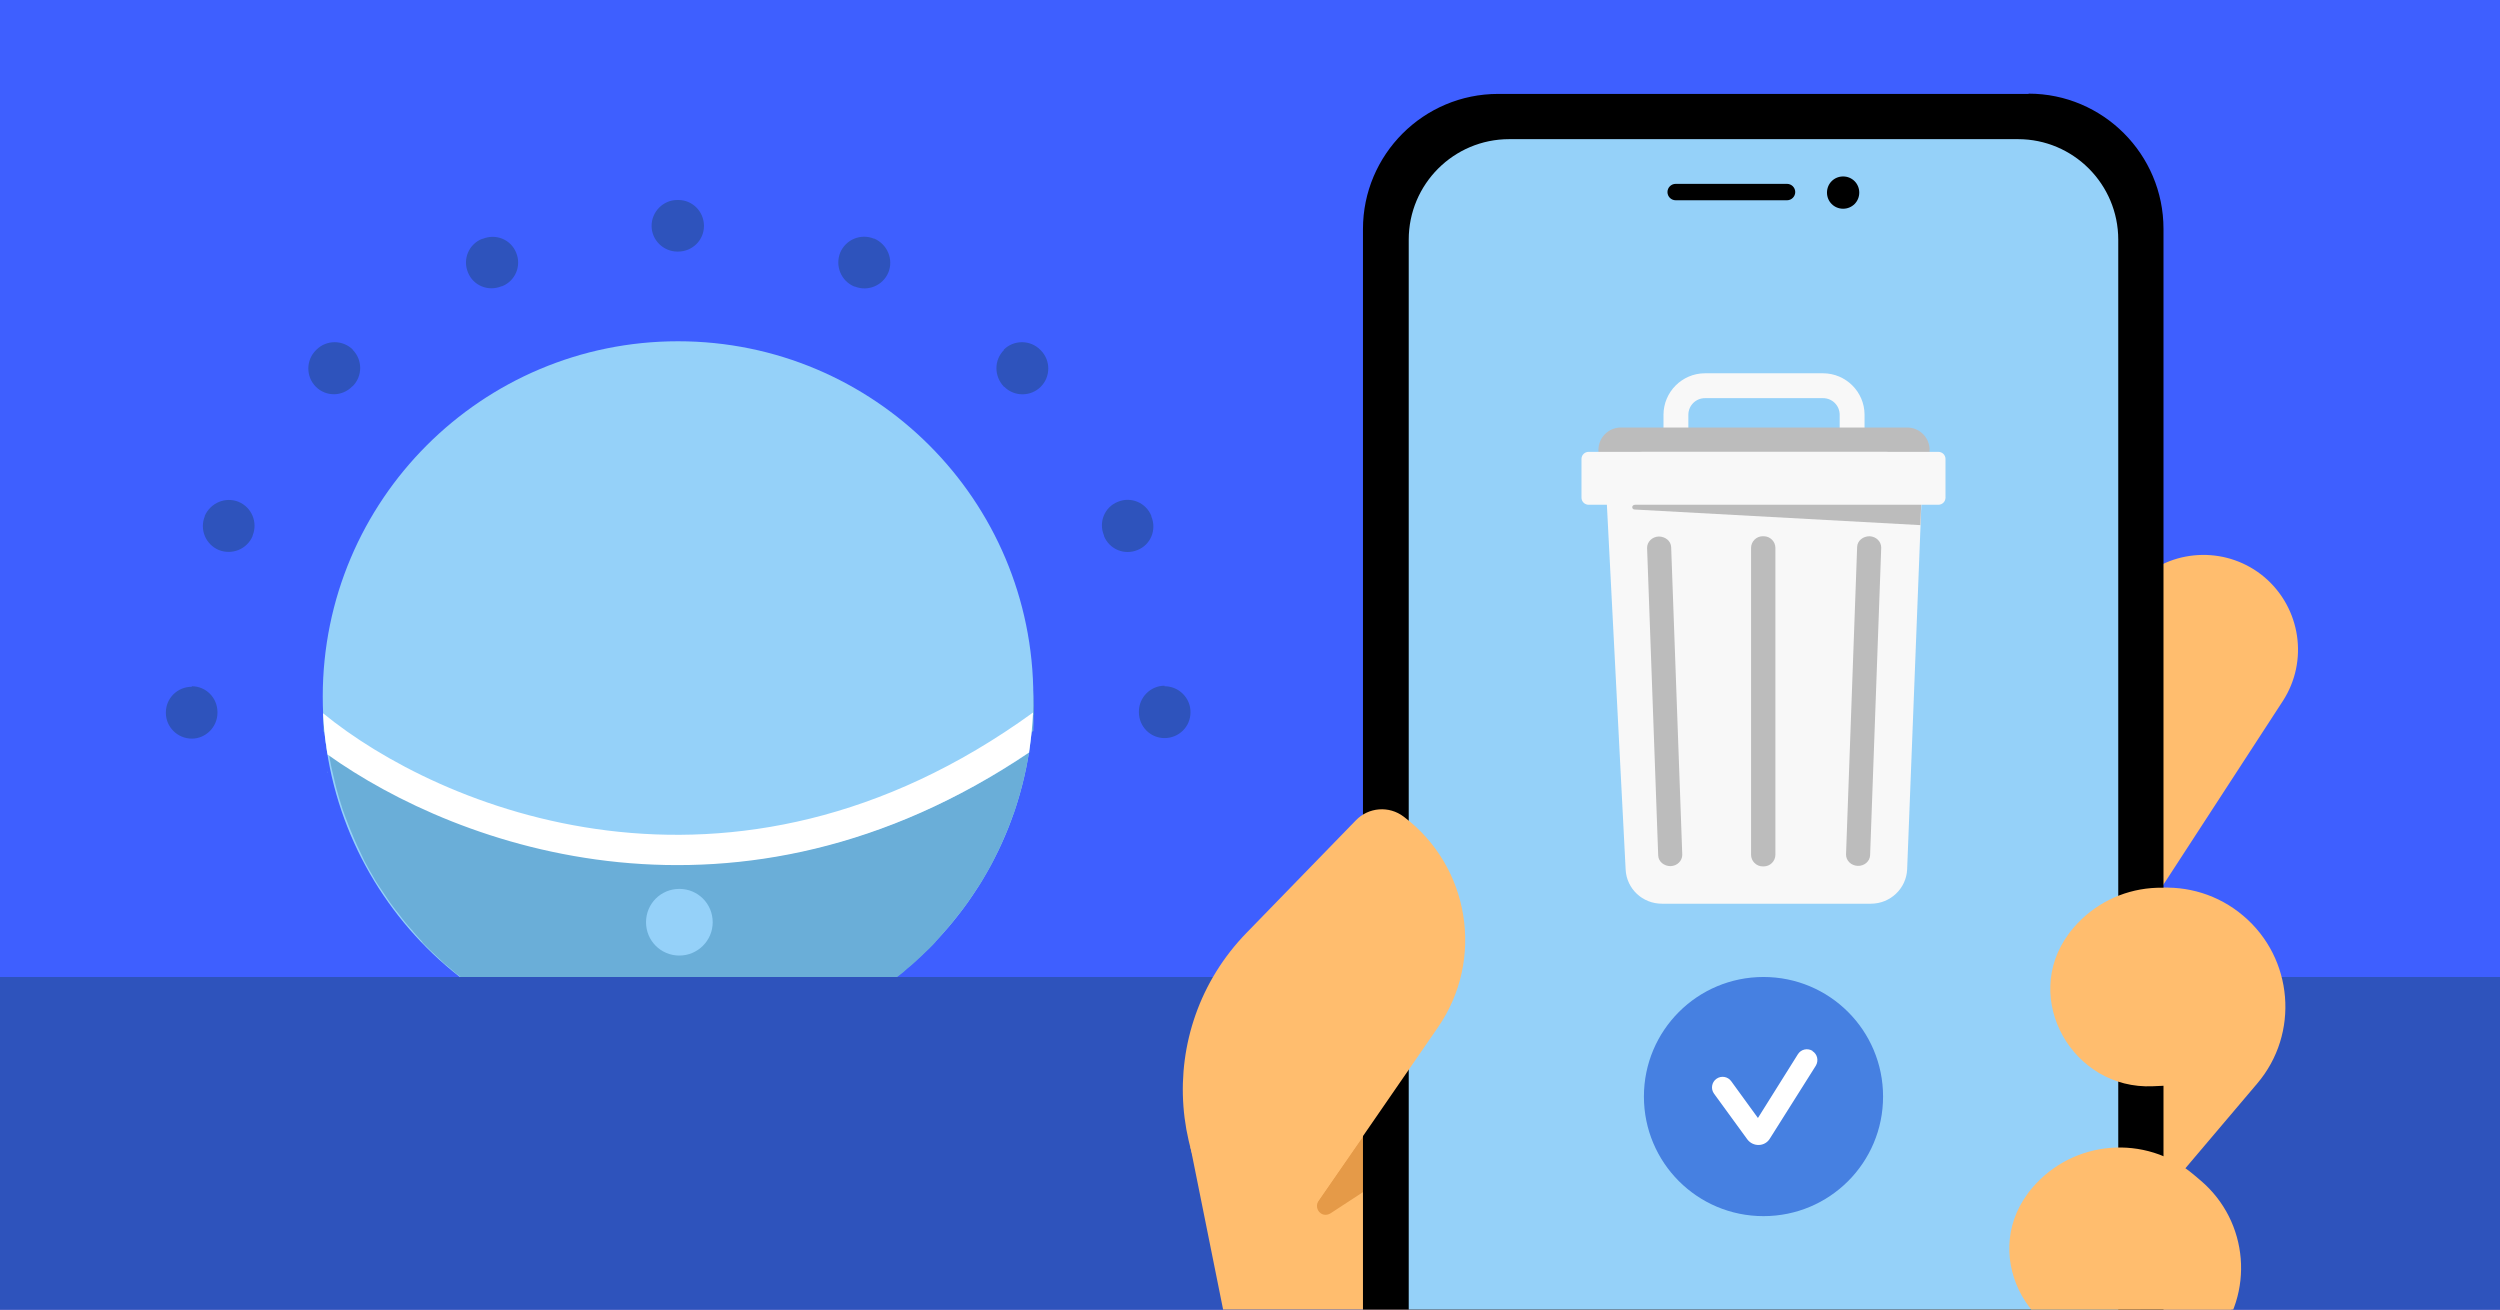
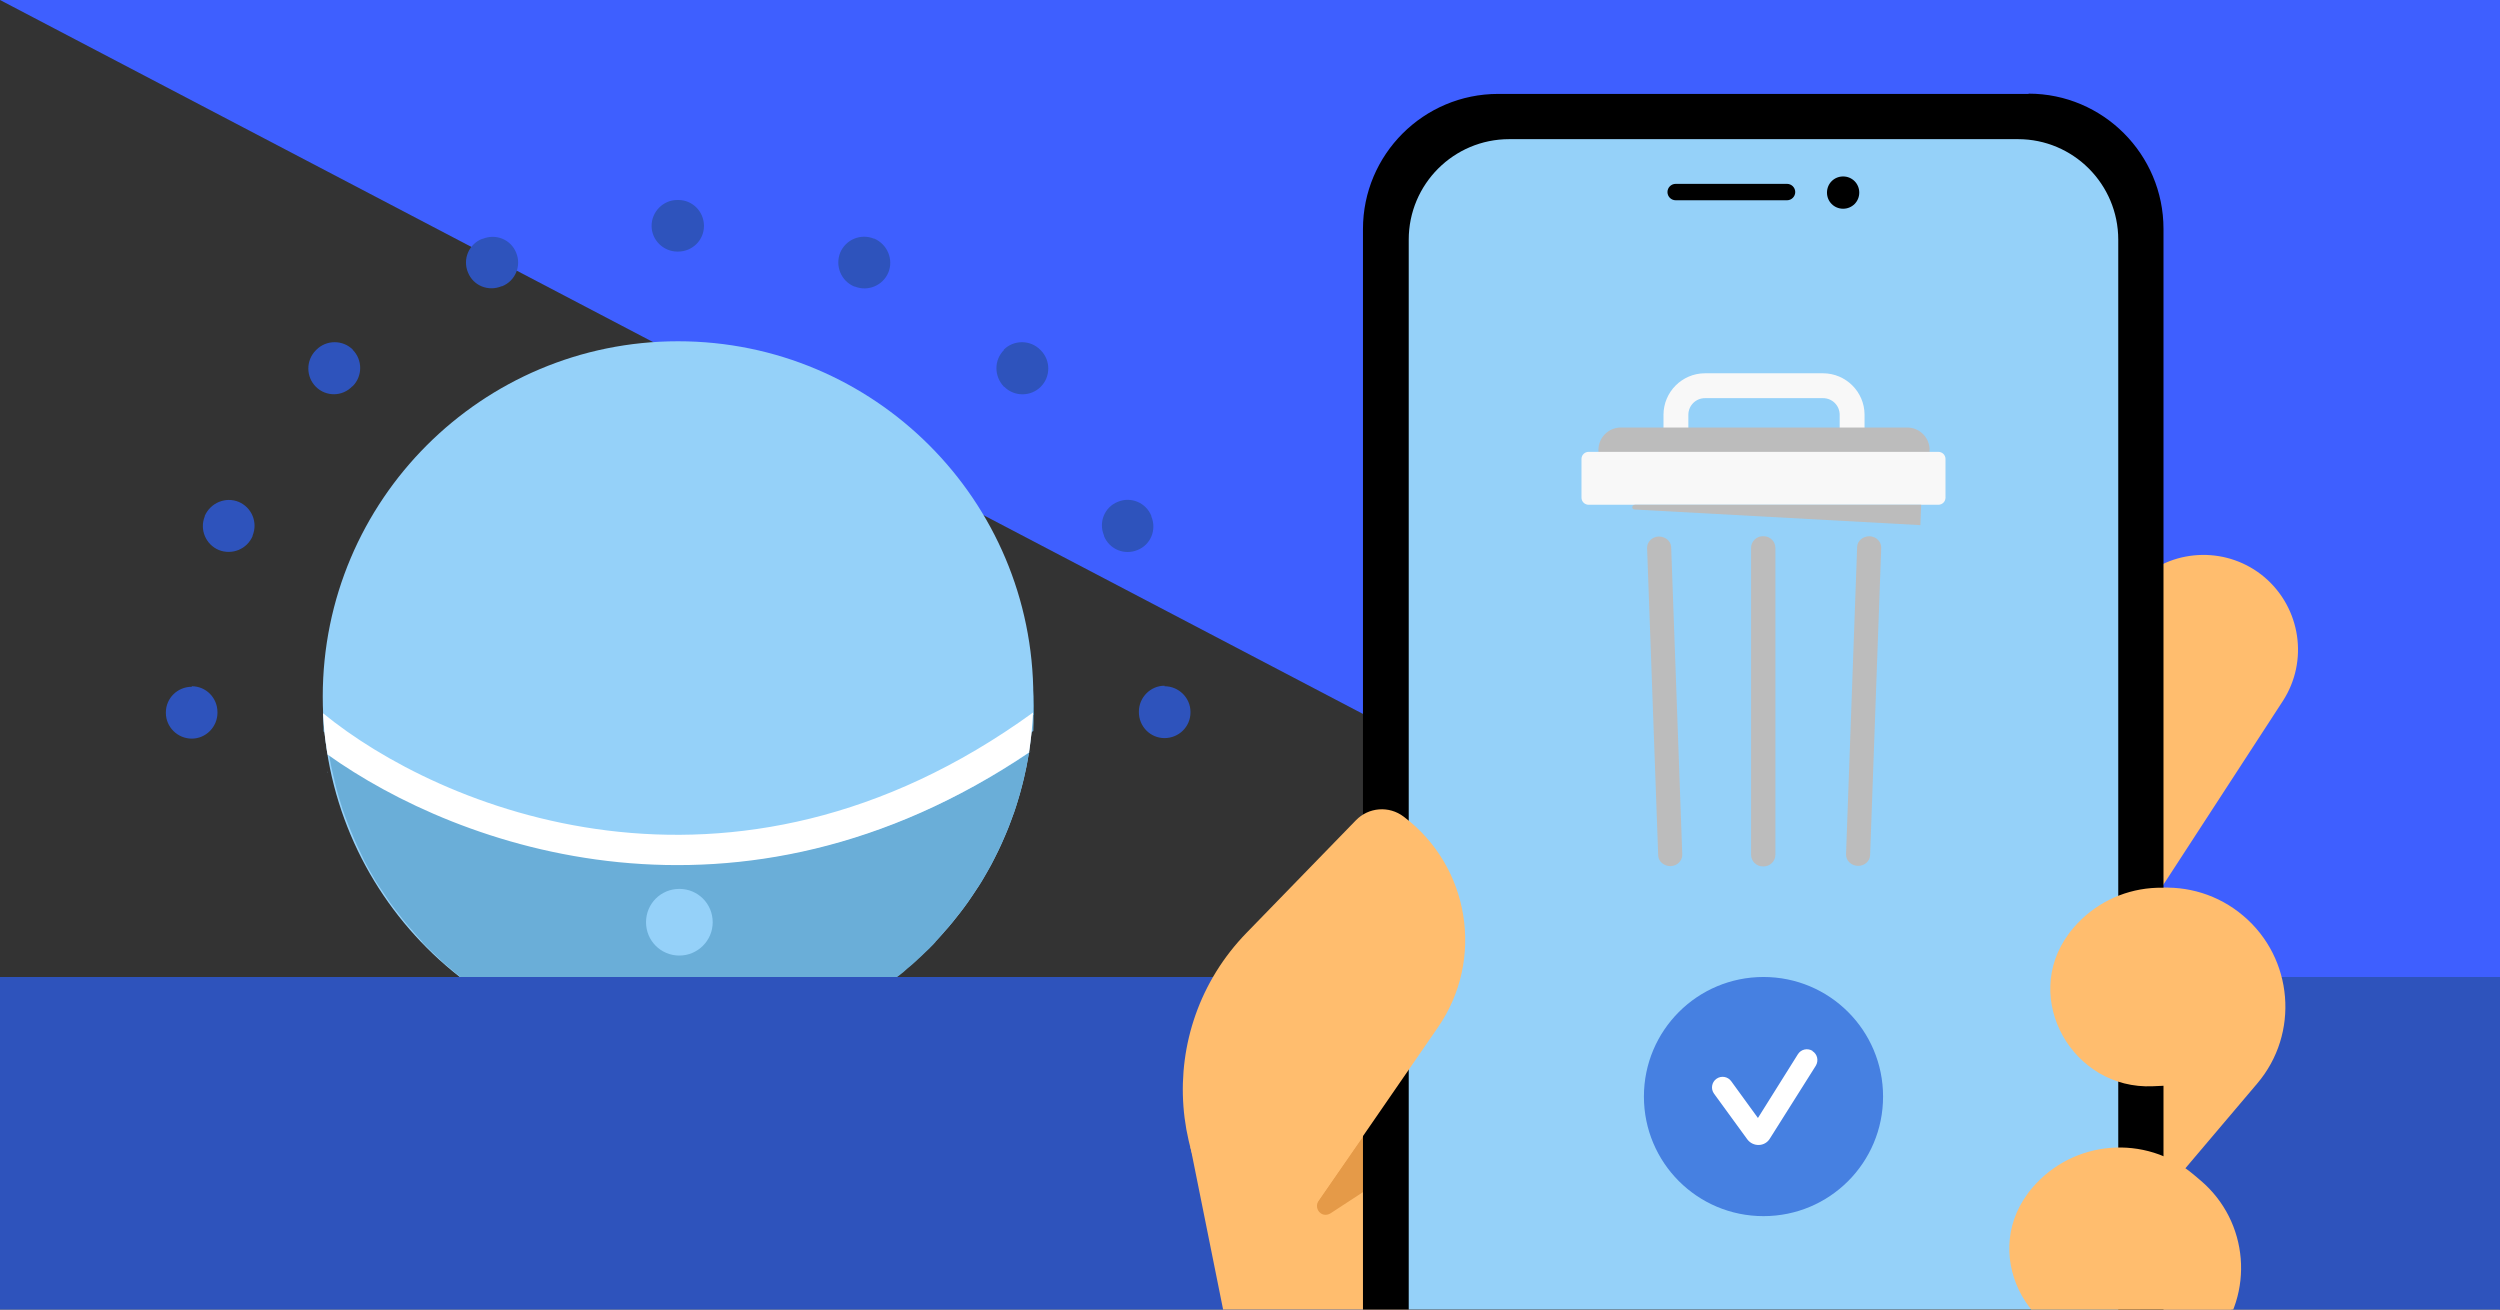
<svg xmlns="http://www.w3.org/2000/svg" fill="none" height="495" viewBox="0 0 945 495" width="945">
  <rect x="0" y="0" width="945" height="495" fill="#333333" stroke="none" />
  <clipPath id="clip0_12551_1735">
    <path d="M0 0H945V495H0Z" />
  </clipPath>
  <g clip-path="url(#clip0_12551_1735)">
-     <path d="M0 0H945V495H0Z" fill="#3e5fff" />
+     <path d="M0 0H945V495Z" fill="#3e5fff" />
    <path d="M390.7 270.3C390.7 272.3 390.7 274.3 390.6 276.3 276.1 359.2 165.7 312.1 122.3 276.5 122.3 274.5 122.2 272.4 122.2 270.3 122.2 196.1 182.3 136 256.5 136 330.7 136 390.8 196.1 390.8 270.3H390.7Z" fill="#6aaed8" />
    <path d="M123.8 292.2C123.8 292 123.8 291.8 123.7 291.6 123.7 291.8 123.7 292 123.8 292.2Z" fill="#95d1f9" />
    <path d="M337.2 377.5C314.7 394.5 286.7 404.6 256.3 404.6 225.9 404.6 197.9 394.5 175.4 377.5H337.2Z" fill="#95d1f9" />
    <path d="M256.299 397.6C330.499 397.6 390.6 337.5 390.6 263.3 390.6 189.1 330.499 129 256.299 129 182.1 129 122 189.1 122 263.3 122 337.5 182.1 397.6 256.299 397.6Z" fill="#95d1f9" />
    <path clip-rule="evenodd" d="M389 284.3C387.9 291.3 386.2 298.2 384.1 304.8 383.9 305.3 383.8 305.8 383.6 306.3 383.4 307 383.2 307.6 382.9 308.2 381.9 311 380.9 313.7 379.7 316.3 379.4 316.9 379.2 317.6 378.9 318.2 378.6 318.9 378.3 319.6 378 320.2 377.7 320.8 377.4 321.4 377.1 322.1 376.7 322.8 376.4 323.6 376 324.3 375.7 325 375.3 325.6 375 326.3 374.6 327 374.3 327.6 373.9 328.3 373.6 328.9 373.2 329.5 372.8 330.2 372.5 330.7 372.2 331.3 371.9 331.8 371.6 332.4 371.2 332.9 370.9 333.5 370.9 333.5 370.8 333.7 370.7 333.8 370.5 334.1 370.4 334.3 370.2 334.6 370 334.9 369.8 335.3 369.5 335.6 368.9 336.5 368.3 337.4 367.7 338.3 367.1 339.2 366.5 340.1 365.9 341 365.1 342.1 364.4 343.1 363.6 344.1 363.1 344.8 362.6 345.5 362 346.1 361.3 347 360.6 347.9 359.9 348.8 359.7 349.1 359.4 349.3 359.2 349.6 359.2 349.6 359.1 349.8 359 349.9 358.8 350.2 358.5 350.5 358.2 350.8 358.2 350.9 358 351 357.9 351.1 357.7 351.4 357.4 351.7 357.1 352 357 352.1 356.9 352.2 356.8 352.4 356.6 352.6 356.4 352.9 356.2 353.1 355.7 353.7 355.2 354.2 354.7 354.8 354.3 355.2 354 355.6 353.6 356 353.6 356 353.6 356 353.6 356.1 353.3 356.4 353.1 356.7 352.8 357 352.8 357 352.7 357.1 352.6 357.2 352.3 357.5 352 357.8 351.7 358.1 351.4 358.4 351.2 358.7 350.9 358.9 350.3 359.5 349.7 360 349.1 360.6 348.5 361.2 347.9 361.8 347.3 362.3 346.8 362.8 346.2 363.3 345.7 363.8 345.4 364.1 345.1 364.3 344.8 364.6 344.2 365.1 343.6 365.6 343 366.1 342.7 366.4 342.3 366.7 342 367 341.6 367.4 341.2 367.7 340.8 368 340.4 368.3 340 368.7 339.5 369 338.8 369.5 338.2 370 337.5 370.6H175.7C175 370.1 174.3 369.6 173.7 369 173.3 368.7 172.9 368.3 172.4 368 172 367.7 171.6 367.3 171.2 367 170.9 366.7 170.5 366.4 170.2 366.1 169.6 365.6 169 365.1 168.4 364.6 168.1 364.4 167.8 364.1 167.5 363.8 167 363.3 166.4 362.8 165.9 362.3 165.3 361.7 164.7 361.2 164.1 360.6 163.5 360 162.9 359.5 162.3 358.9 162 358.6 161.8 358.4 161.5 358.1 161.2 357.8 160.9 357.5 160.6 357.2 160.6 357.2 160.5 357.1 160.4 357 160.1 356.7 159.8 356.4 159.6 356.1 159.6 356.1 159.6 356.1 159.6 356 159.2 355.6 158.9 355.2 158.5 354.8 158 354.2 157.5 353.7 157 353.1 156.8 352.9 156.6 352.6 156.4 352.4 156.3 352.3 156.2 352.2 156.1 352 155.8 351.7 155.6 351.4 155.3 351.1 155.2 351 155.1 350.9 155 350.8 154.8 350.5 154.5 350.2 154.2 349.9 154.2 349.9 154 349.7 154 349.6 153.8 349.3 153.5 349.1 153.3 348.8 152.6 347.9 151.8 347 151.2 346.1 150.7 345.4 150.1 344.7 149.6 344.1 148.8 343.1 148.1 342 147.3 341 146.7 340.1 146.1 339.2 145.5 338.3 144.9 337.4 144.3 336.5 143.7 335.6 143.5 335.3 143.2 334.9 143 334.6 142.8 334.3 142.7 334.1 142.5 333.8 142.5 333.8 142.4 333.6 142.3 333.5 142 333 141.6 332.4 141.3 331.8 141 331.3 140.7 330.7 140.4 330.2 140 329.6 139.7 329 139.3 328.3 138.9 327.6 138.6 327 138.2 326.3 137.8 325.6 137.5 325 137.2 324.3 137 323.8 136.7 323.3 136.5 322.8 136.3 322.3 136 321.8 135.8 321.3 135.2 320.1 134.6 318.8 134.1 317.6 133.8 317 133.6 316.4 133.3 315.7 133 315.1 132.8 314.4 132.5 313.8 132.3 313.3 132.1 312.8 131.9 312.3 131.7 311.9 131.6 311.5 131.4 311 131.1 310.2 130.8 309.5 130.5 308.7 130.5 308.6 130.5 308.5 130.4 308.4L129.6 306.2C129.4 305.7 129.3 305.2 129.1 304.6 128.9 304.1 128.8 303.6 128.6 303 128.4 302.5 128.3 302 128.1 301.4 127.8 300.3 127.5 299.3 127.2 298.2 127.1 297.7 126.9 297.1 126.8 296.6 126.3 294.5 125.8 292.4 125.3 290.2 125.1 289 124.8 287.8 124.6 286.6 124.6 286.2 124.4 285.8 124.4 285.3 124.4 285.2 124.4 285 124.4 284.9 174.1 320.4 279.6 358.2 389.6 284.1L389 284.3Z" fill="#6aaed8" fill-rule="evenodd" />
    <path d="M256.8 361.2C263.7 361.2 269.4 355.6 269.4 348.6 269.4 341.6 263.8 336 256.8 336 249.8 336 244.2 341.6 244.2 348.6 244.2 355.6 249.8 361.2 256.8 361.2Z" fill="#95d1f9" />
    <path clip-rule="evenodd" d="M390.5 269.3C390.3 273.1 390 276.8 389.5 280.5 389.3 281.8 389.2 283.1 389 284.4 279.1 358.5 173.5 320.7 123.8 285.2 123.8 285 123.8 284.8 123.7 284.6 123.6 283.9 123.5 283.3 123.4 282.6 123.4 281.9 123.2 281.3 123.1 280.6 122.6 277 122.3 273.3 122.1 269.6 165.5 305.2 276 352.3 390.4 269.4L390.5 269.3Z" fill="#ffffff" fill-rule="evenodd" />
    <path clip-rule="evenodd" d="M256.2 75.6H256.4C261.8 75.6 266.1 80 266.1 85.4 266.1 90.8 261.7 95.1 256.3 95.1H256.1C250.7 95.1 246.3 90.7 246.3 85.4 246.3 80 250.7 75.6 256 75.6H256.2ZM195.1 95.5C197.2 100.5 194.8 106.2 189.8 108.2H189.6C184.6 110.3 178.9 108 176.9 103 174.8 98 177.2 92.3 182.2 90.3H182.4C187.4 88.2 193.1 90.5 195.1 95.5ZM317.6 95.5C319.7 90.5 325.4 88.2 330.3 90.2H330.5C335.5 92.4 337.8 98.1 335.8 103 333.7 108 328 110.3 323.1 108.3H322.9C317.9 106.2 315.6 100.5 317.6 95.5ZM133.3 132.2C137.1 136 137.1 142.2 133.3 146H133.2C129.4 150 123.2 150 119.4 146.2 115.6 142.4 115.6 136.2 119.4 132.4L119.6 132.2C123.4 128.4 129.6 128.4 133.4 132.2H133.3ZM379.4 132.2C383.2 128.4 389.4 128.4 393.2 132.2L393.4 132.4C397.2 136.2 397.2 142.4 393.4 146.2 389.6 150 383.4 150 379.6 146.2H379.5C375.7 142.2 375.7 136.1 379.5 132.3L379.4 132.2ZM90.2 189.7C95.2 191.8 97.5 197.5 95.5 202.4V202.6C93.4 207.6 87.7 209.9 82.7 207.9 77.7 205.8 75.4 200.1 77.4 195.2V195C79.6 190 85.3 187.7 90.2 189.7ZM422.5 189.7C427.5 187.6 433.2 190 435.2 195V195.2C437.3 200.2 435 205.9 430 207.9 425 210 419.3 207.6 417.3 202.6V202.4C415.2 197.4 417.5 191.7 422.5 189.7ZM72.5 259.4C77.9 259.4 82.2 263.8 82.2 269.2V269.4C82.2 274.8 77.8 279.2 72.5 279.2 67.1 279.2 62.7 274.8 62.7 269.5V269.3C62.7 263.9 67.1 259.6 72.5 259.6V259.4ZM440.2 259.4C445.6 259.4 450 263.8 450 269.1V269.3C450 274.7 445.6 279 440.2 279 434.8 279 430.5 274.6 430.5 269.2V269C430.5 263.6 434.9 259.2 440.2 259.2V259.4Z" fill="#2e53bc" fill-rule="evenodd" />
    <path d="M1054.8 369.3H-109.8V577.2H1054.7V369.3H1054.8Z" fill="#2e53bc" />
    <g fill="#ffbd6e">
      <path d="M450 433.7 480.4 584.8C496.9 631.1 539.4 661.9 587 661.9L591.099 690.2C651.099 690.2 801.799 613.4 805.599 551.2L818.7 337.3 642.5 312.9 450 433.6V433.7Z" />
      <path d="M698.7 531.3 768.1 449.4C780.2 435.1 801.5 433.4 815.8 445.5L832.8 459.9C847.1 472 848.8 493.3 836.7 507.6L767.3 589.5 698.6 531.3H698.7Z" />
      <path d="M729.6 416.3 784.6 351.4C800.6 332.5 829.1 330.1 848 346.2 866.9 362.2 869.3 390.7 853.2 409.6L798.2 474.5C794.2 479.2 787.2 479.8 782.5 475.8L730.9 432C726.2 428 725.6 421 729.6 416.3Z" />
      <path d="M719.3 298.7 809.1 218.8C822.4 207 842.4 206.7 856 218.2 869.7 229.9 872.7 249.9 862.9 265L797.8 365.1 719.3 298.6V298.7Z" />
    </g>
    <path d="M515.3 429.5 498.4 453.9C497.4 455.4 497.7 457.5 499.2 458.6 500.3 459.4 501.8 459.4 503 458.6L525.5 443.9 515.2 429.4 515.3 429.5Z" fill="#e59a48" />
    <path d="M766.8 35.5H566.3C538.1 35.5 515.2 58.4 515.2 86.6V579.9C515.2 608.1 538.1 631 566.3 631H766.8C795 631 817.8 608.1 817.8 579.9V86.5C817.8 58.3 794.9 35.4 766.8 35.4V35.5Z" fill="#000000" />
    <path d="M800.7 575.7V90.6C800.7 69.6 783.699 52.6 762.799 52.6H570.5C549.5 52.6 532.5 69.6 532.5 90.6V575.7C532.5 596.7 549.5 613.7 570.5 613.7H762.799C783.699 613.7 800.7 596.7 800.7 575.7Z" fill="#95d1f9" />
    <path d="M696.7 78.9C700.1 78.9 702.8 76.2 702.8 72.8 702.8 69.4 700.1 66.7 696.7 66.7 693.3 66.7 690.6 69.4 690.6 72.8 690.6 76.2 693.3 78.9 696.7 78.9Z" fill="#000000" />
    <path d="M633.4 69.5H675.5C677.2 69.5 678.6 70.9 678.6 72.6 678.6 74.3 677.2 75.7 675.5 75.7H633.4C631.7 75.7 630.3 74.3 630.3 72.6 630.3 70.9 631.7 69.5 633.4 69.5Z" fill="#000000" />
    <path d="M836.9 507.2C852.3 489 850.099 461.7 831.799 446.2L829.2 444C811 428.6 783.7 430.8 768.2 449 767.6 449.8 766.9 450.5 766.4 451.3 748.4 475.7 767.999 510.2 798.299 508.8L836.9 507.1V507.2Z" fill="#ffbd6e" />
    <path d="M852.299 409C867.699 390.8 865.499 363.5 847.299 348L844.7 345.8C826.5 330.4 799.2 332.6 783.7 350.8 783.1 351.6 782.4 352.3 781.9 353.1 763.9 377.5 783.499 412 813.799 410.6L852.4 408.9 852.299 409Z" fill="#ffbd6e" />
    <path d="M480.7 479.5C440 448.6 435.6 389.2 471.2 352.6L512.5 310.1C517.3 305.1 525.1 304.5 530.6 308.7 555.6 327.5 561.3 362.7 543.5 388.4L480.7 479.5Z" fill="#ffbd6e" />
    <path d="M704.8 178.6H695.4V156.8C695.4 153.3 692.6 150.5 689.1 150.5H644.5C641 150.5 638.2 153.3 638.2 156.8V176.4H628.8V156.8C628.8 148.2 635.8 141.1 644.5 141.1H689.1C697.7 141.1 704.8 148.1 704.8 156.8V178.6Z" fill="#f8f8f8" />
    <path d="M720.9 161.6H612.7C608 161.6 604.2 165.4 604.2 170.1 604.2 174.8 608 178.6 612.7 178.6H720.9C725.6 178.6 729.4 174.8 729.4 170.1 729.4 165.4 725.6 161.6 720.9 161.6Z" fill="#bcbcbc" />
-     <path d="M707.2 341.6H628.2C620.9 341.6 614.9 336 614.5 328.8L607.1 184.9C606.7 177.2 612.9 170.8 620.8 170.8H712.8C720.5 170.8 726.8 177.1 726.5 184.8L720.9 328.6C720.6 335.8 714.6 341.6 707.2 341.6Z" fill="#f8f8f8" />
    <path d="M631.5 327.4C629 327.4 626.9 325.7 626.8 323.4L622.6 207.1C622.6 204.8 624.5 202.9 627 202.8 629.5 202.8 631.6 204.5 631.7 206.8L635.9 323.1C635.9 325.4 634 327.3 631.5 327.4Z" fill="#bcbcbc" />
    <path d="M666.7 327.5H666.3C663.9 327.5 661.9 325.5 661.9 323.1V207.1C661.9 204.7 663.9 202.7 666.3 202.7H666.7C669.1 202.7 671.1 204.7 671.1 207.1V323.1C671.1 325.5 669.1 327.5 666.7 327.5Z" fill="#bcbcbc" />
    <path d="M706.7 202.7C704.2 202.7 702.1 204.4 702 206.7L697.8 323C697.8 325.3 699.7 327.2 702.2 327.3 704.7 327.4 706.8 325.6 706.9 323.3L711.1 207C711.1 204.7 709.2 202.8 706.7 202.7Z" fill="#bcbcbc" />
    <path d="M732.7 190.8H600.5C599 190.8 597.8 189.6 597.8 188.1V173.5C597.8 172 599 170.8 600.5 170.8H732.7C734.2 170.8 735.4 172 735.4 173.5V188.1C735.4 189.6 734.2 190.8 732.7 190.8Z" fill="#f8f8f8" />
    <path d="M726.2 190.8H618.1C616.6 190.8 616.7 192.6 617.9 192.6L725.9 198.5 726.2 190.8Z" fill="#bcbcbc" />
    <path d="M711.8 414.5C711.8 439.5 691.6 459.7 666.6 459.7 641.6 459.7 621.4 439.5 621.4 414.5 621.4 389.5 641.6 369.3 666.6 369.3 691.6 369.3 711.8 389.5 711.8 414.5Z" fill="#4680e1" />
    <path clip-rule="evenodd" d="M685.099 397.3C686.999 398.5 687.5 400.9 686.4 402.8L668.999 430.4C667.099 433.5 662.699 433.6 660.499 430.7L647.9 413.4C646.6 411.6 646.999 409.1 648.799 407.8 650.599 406.5 653.1 406.9 654.4 408.7L664.499 422.6 679.599 398.5C680.799 396.6 683.199 396.1 685.099 397.2V397.3Z" fill="#ffffff" fill-rule="evenodd" />
  </g>
</svg>